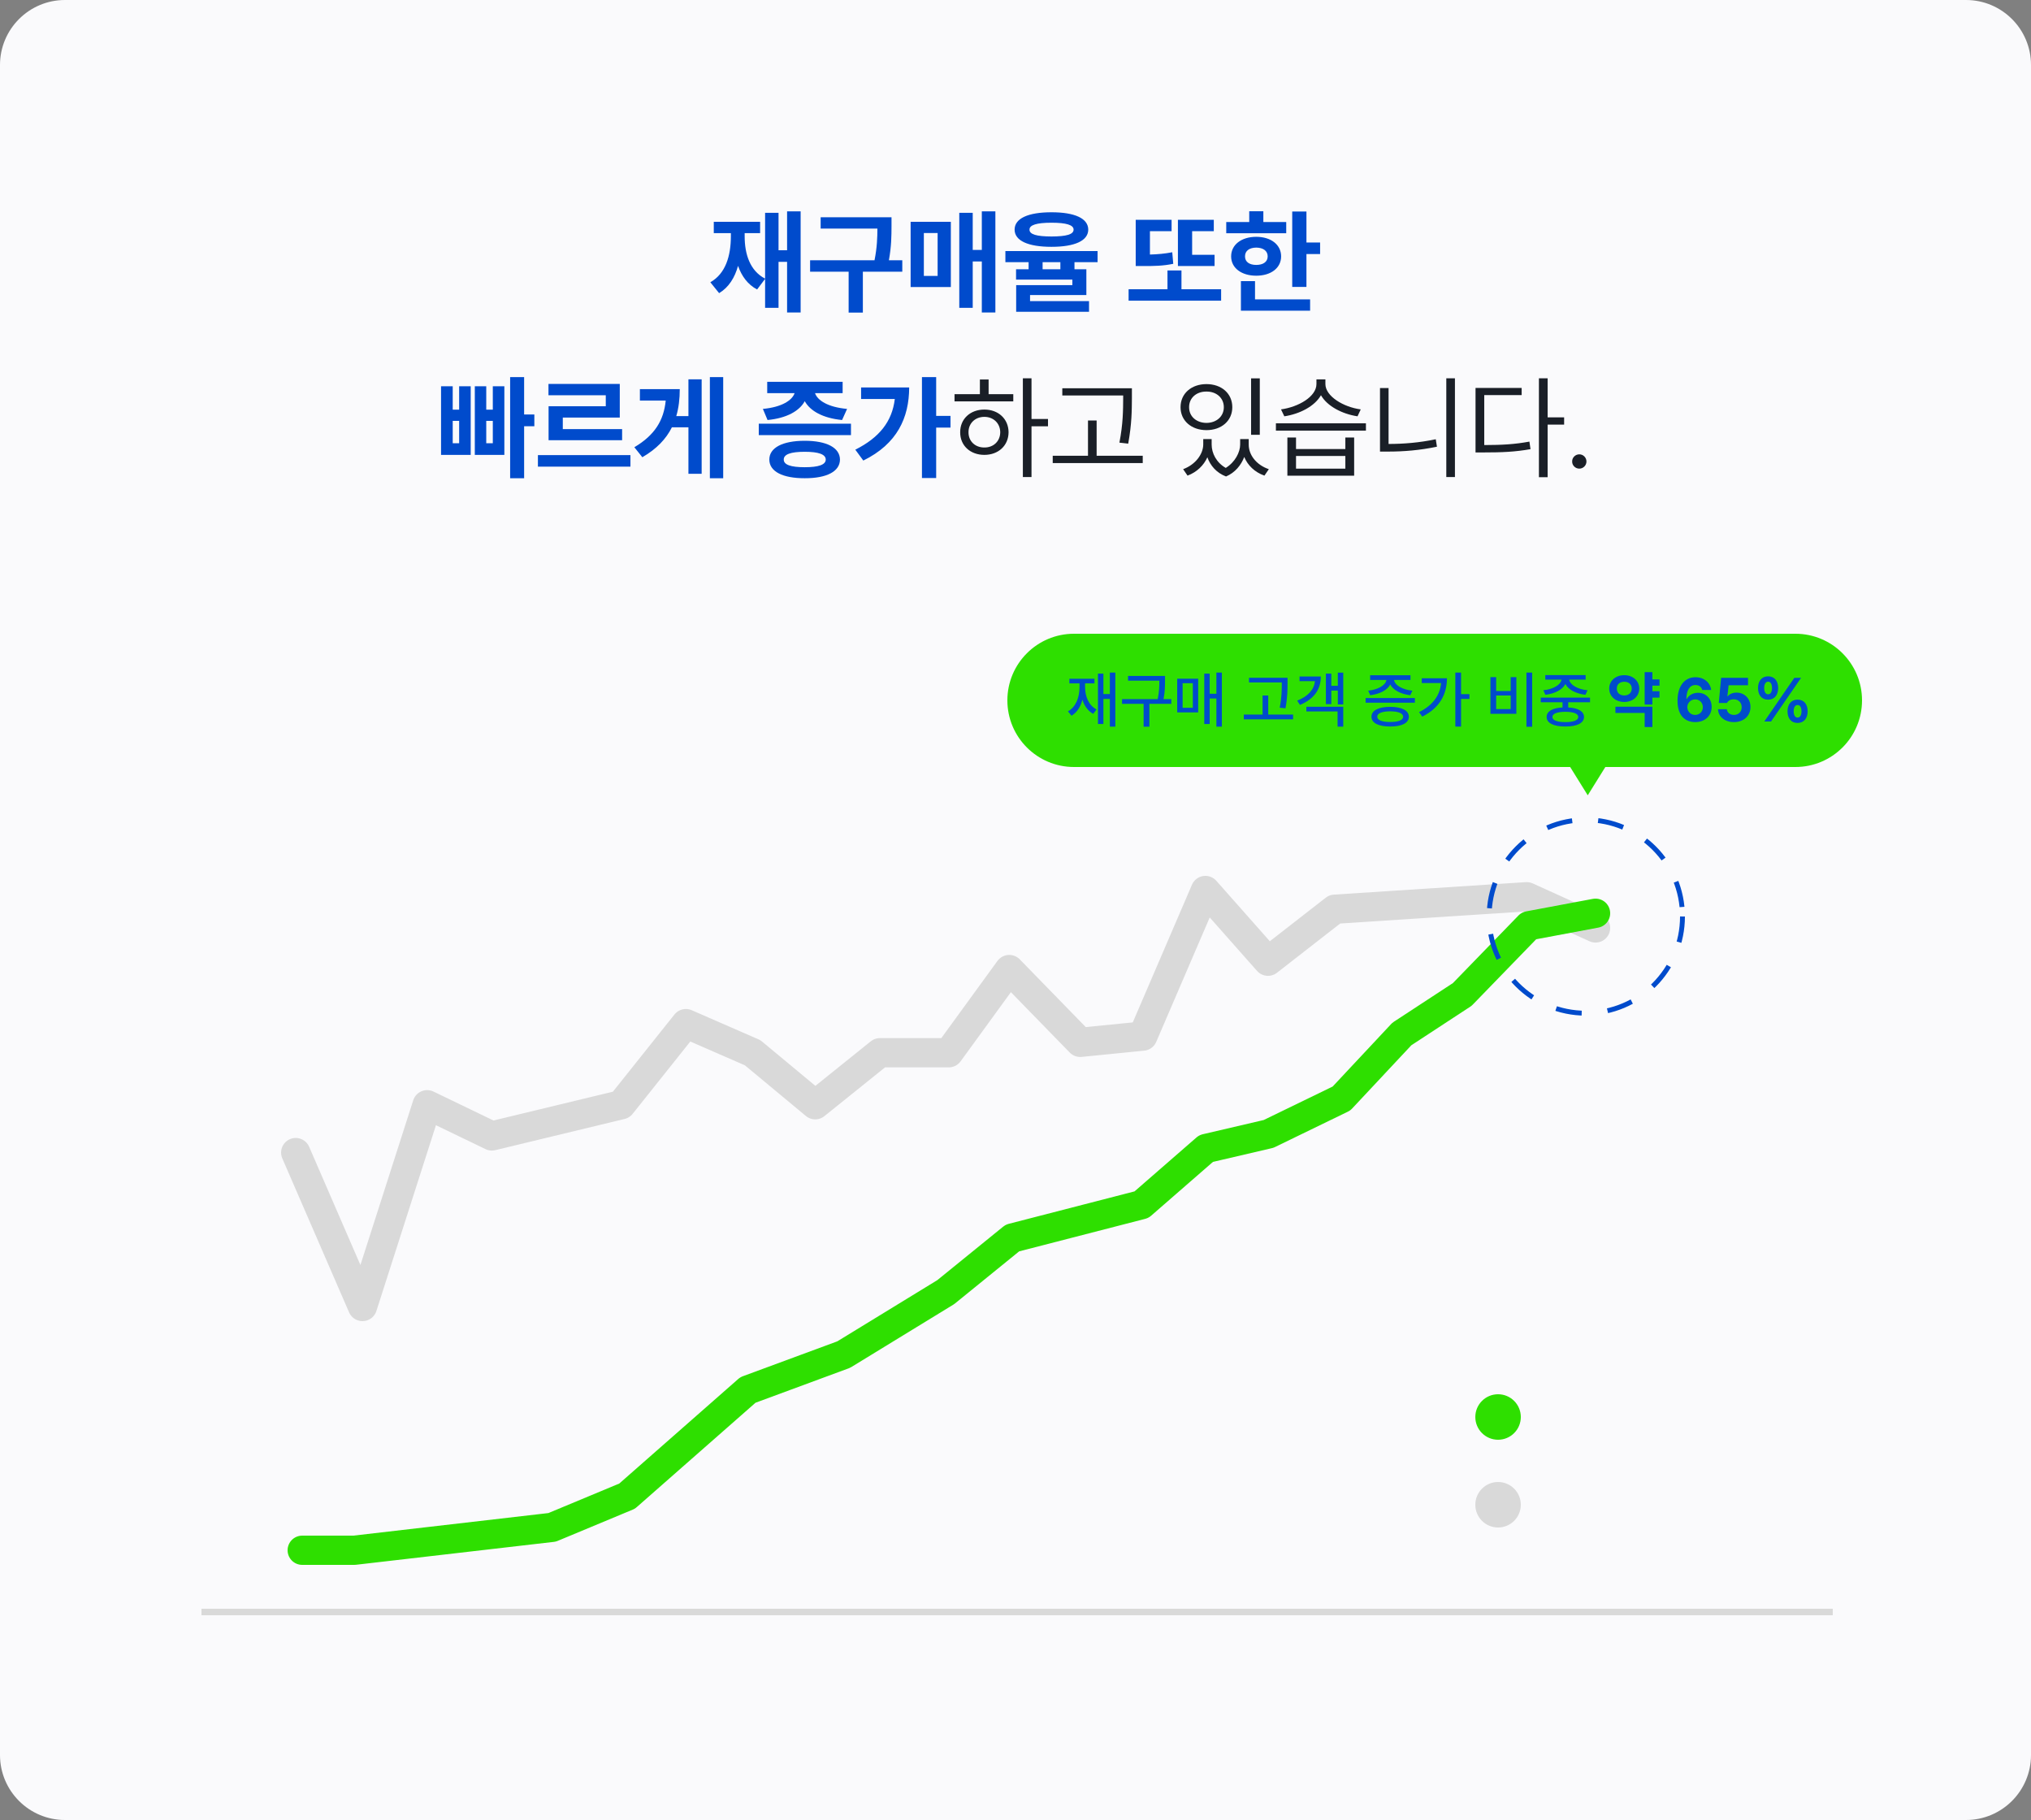
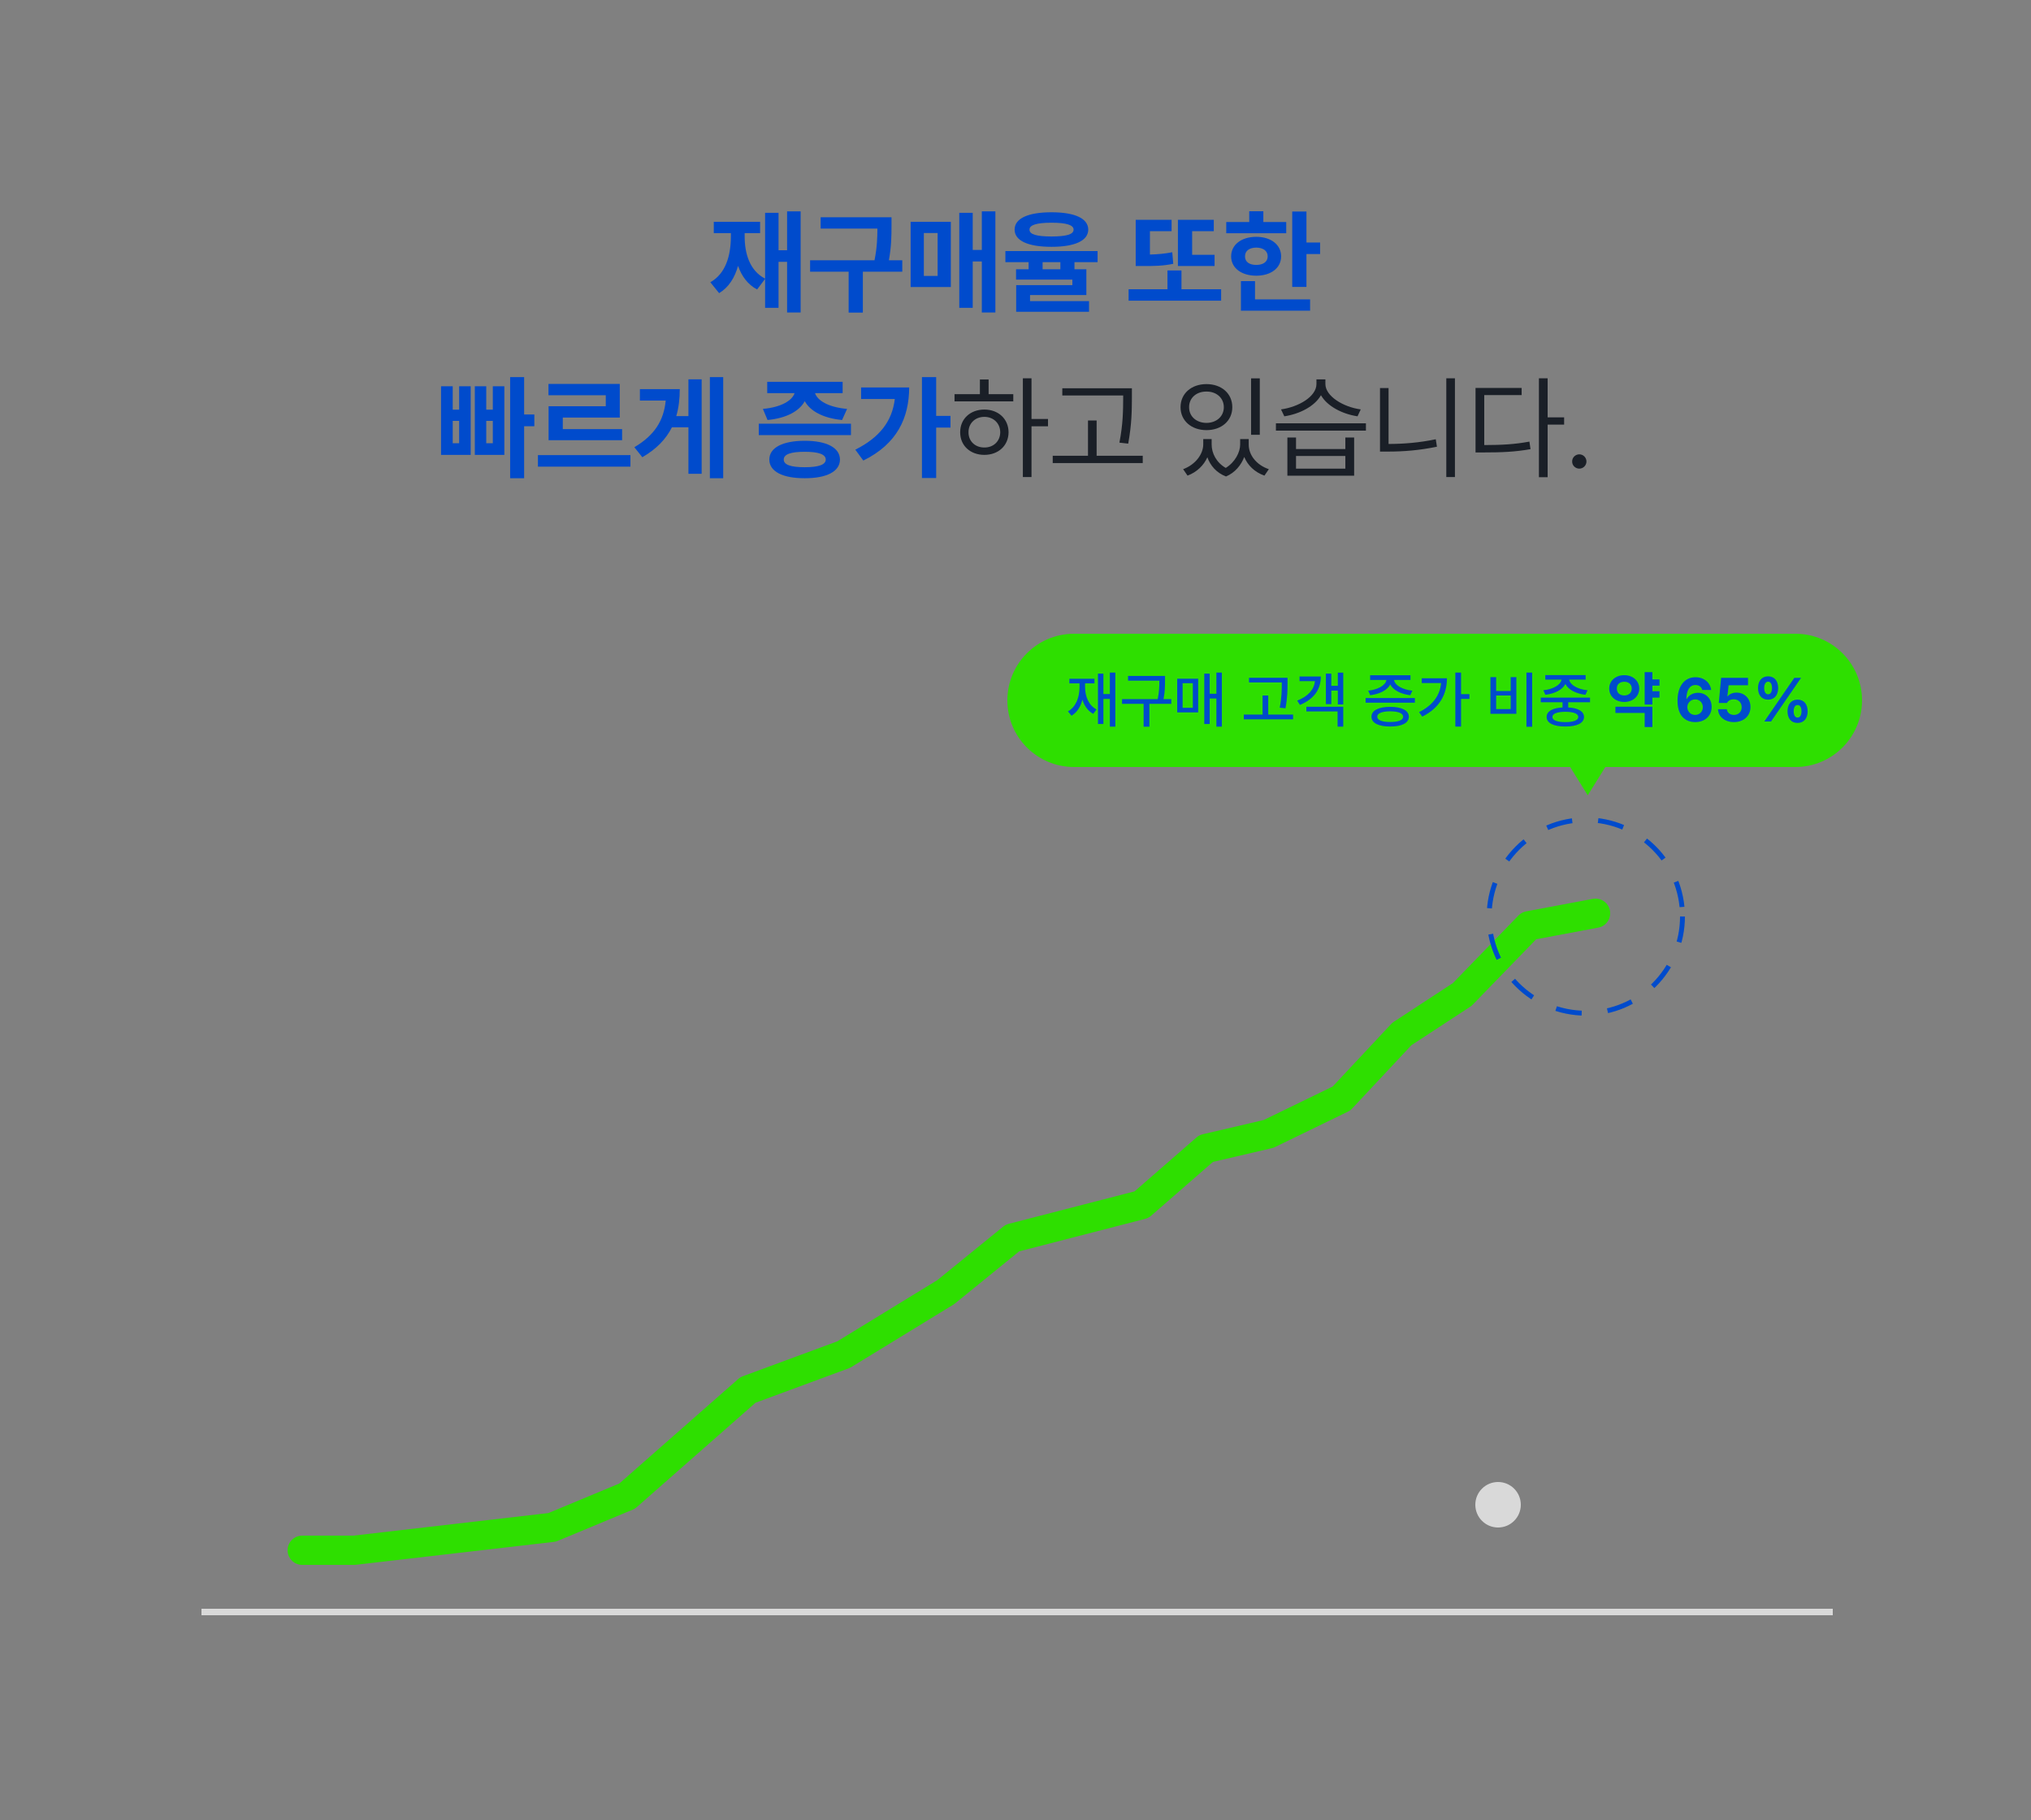
<svg xmlns="http://www.w3.org/2000/svg" width="625" height="560" viewBox="0 0 625 560" fill="none">
  <rect x="0" y="0" width="625" height="560" fill="#808080" stroke="none" />
-   <path d="M0 20C0 8.954 8.954 0 20 0H605C616.046 0 625 8.954 625 20V540C625 551.046 616.046 560 605 560H20C8.954 560 0 551.046 0 540V20Z" fill="#FAFAFC" />
  <path d="M246.381 65.041V96.144H242.211V80.559H239.579V94.709H235.444V85.805L232.983 89.069C230.095 87.548 228.232 84.968 227.121 81.806C226.096 85.446 224.267 88.42 221.293 90.197L218.593 86.848C223.327 84.182 224.899 78.679 224.916 72.731V71.74H219.653V68.254H233.906V71.74H229.155V72.731C229.155 78.149 230.761 83.31 235.444 85.737V65.485H239.579V77.004H242.211V65.041H246.381ZM274.345 66.853V69.655C274.328 72.561 274.328 75.722 273.542 80.08H277.661V83.601H265.527V96.179H261.152V83.601H249.292V80.08H269.116C269.919 76.081 269.987 73.022 270.005 70.339H252.539V66.853H274.345ZM306.308 65.041V96.144H302.138V80.456H299.336V94.709H295.2V65.485H299.336V76.901H302.138V65.041H306.308ZM280.229 88.317V68.254H292.602V88.317H280.229ZM284.297 84.899H288.535V71.706H284.297V84.899ZM323.574 65.314C330.735 65.314 334.871 67.194 334.888 70.647C334.871 74.082 330.735 75.944 323.574 75.944C316.396 75.944 312.227 74.082 312.227 70.647C312.227 67.194 316.396 65.314 323.574 65.314ZM309.39 80.661V77.243H337.759V80.661H330.649V82.849H334.307V90.778H316.978V92.658H335.127V95.939H312.705V87.736H330V86.027H312.671V82.849H316.533V80.661H309.39ZM316.807 70.647C316.79 72.133 319.011 72.749 323.574 72.766C328.171 72.749 330.376 72.133 330.376 70.647C330.376 69.228 328.171 68.527 323.574 68.527C319.011 68.527 316.79 69.228 316.807 70.647ZM320.84 82.849H326.309V80.661H320.84V82.849ZM373.76 78.405V81.857H362.481V67.639H373.521V71.125H366.856V78.405H373.76ZM347.305 92.522V89.001H359.268V83.225H363.575V89.001H375.777V92.522H347.305ZM349.493 81.857V67.639H360.533V71.125H353.868V78.32C356.311 78.251 358.413 78.064 360.738 77.619L361.045 81.174C357.884 81.823 355.184 81.874 351.475 81.857H349.493ZM402.032 65.075V74.611H406.236V78.166H402.032V88.283H397.657V65.075H402.032ZM377.354 71.774V68.322H384.429V65.007H388.77V68.322H395.811V71.774H377.354ZM378.858 78.884C378.858 75.278 382.054 72.868 386.583 72.868C391.094 72.868 394.239 75.278 394.239 78.884C394.239 82.473 391.094 84.831 386.583 84.831C382.054 84.831 378.858 82.473 378.858 78.884ZM381.866 95.598V86.506H386.207V92.111H403.16V95.598H381.866ZM383.13 78.884C383.113 80.593 384.498 81.516 386.583 81.516C388.685 81.516 390.103 80.593 390.103 78.884C390.103 77.158 388.685 76.201 386.583 76.184C384.498 76.201 383.113 77.158 383.13 78.884ZM161.29 116.041V127.525H164.435V131.148H161.29V147.145H156.984V116.041H161.29ZM135.724 139.967V118.844H139.313V126.056H141.295V118.844H144.85V139.967H135.724ZM139.313 136.378H141.295V129.508H139.313V136.378ZM146.114 139.967V118.844H149.635V126.056H151.652V118.844H155.206V139.967H146.114ZM149.635 136.378H151.652V129.508H149.635V136.378ZM194.005 140.035V143.59H165.534V140.035H194.005ZM168.781 121.612V118.126H190.724V128.482H173.19V132.037H191.442V135.455H168.815V124.996H186.417V121.612H168.781ZM222.55 116.041V147.145H218.449V116.041H222.55ZM195.207 137.608C201.496 133.883 204.264 129.354 204.862 123.253H196.916V119.732H209.186C209.186 122.706 208.861 125.475 208.109 128.038H211.852V116.725H215.92V145.777H211.852V131.49H206.759C204.982 135.045 202.094 138.121 197.668 140.685L195.207 137.608ZM261.867 130.362V133.883H233.498V130.362H261.867ZM234.763 125.816C240.607 125.287 243.803 123.15 244.521 120.963H236.096V117.477H259.304V120.963H250.81C251.511 123.133 254.689 125.287 260.671 125.816L259.133 129.234C253.254 128.67 249.306 126.449 247.648 123.441C246.008 126.449 242.094 128.67 236.198 129.234L234.763 125.816ZM236.745 141.402C236.745 137.745 240.847 135.626 247.648 135.626C254.399 135.626 258.449 137.745 258.483 141.402C258.449 145.077 254.399 147.162 247.648 147.145C240.847 147.162 236.745 145.077 236.745 141.402ZM241.188 141.402C241.171 143.009 243.342 143.761 247.648 143.761C251.87 143.761 254.091 143.009 254.108 141.402C254.091 139.779 251.87 139.01 247.648 139.01C243.342 139.01 241.171 139.779 241.188 141.402ZM288.088 116.041V127.97H292.497V131.559H288.088V147.076H283.713V116.041H288.088ZM263.205 138.36C270.571 134.669 274.536 129.713 275.356 122.774H264.983V119.22H279.782C279.748 128.517 276.125 136.566 265.666 141.71L263.205 138.36Z" fill="#004BCC" />
  <path d="M317.425 116.396V128.917H322.501V131.165H317.425V146.78H314.766V116.396H317.425ZM293.737 123.503V121.279H301.544V116.759H304.227V121.279H311.817V123.503H293.737ZM295.477 133.002C295.453 128.893 298.595 126.017 302.922 126.017C307.224 126.017 310.342 128.893 310.367 133.002C310.342 137.111 307.224 139.963 302.922 139.963C298.595 139.963 295.453 137.111 295.477 133.002ZM298.039 133.002C298.015 135.758 300.094 137.715 302.922 137.691C305.726 137.715 307.78 135.758 307.804 133.002C307.78 130.247 305.726 128.265 302.922 128.265C300.094 128.265 298.015 130.247 298.039 133.002ZM348.32 119.466V122.488C348.295 126.234 348.295 130.392 347.184 136.507L344.476 136.193C345.612 130.392 345.612 126.137 345.637 122.488V121.69H326.904V119.466H348.32ZM323.955 142.477V140.229H334.808V129.376H337.467V140.229H351.655V142.477H323.955ZM372.861 136.773C372.861 139.468 374.323 142.332 377.2 143.976C380.1 142.187 381.635 139.129 381.635 136.773V135.105H384.27V136.773C384.246 139.915 386.542 143.033 390.458 144.363L389.104 146.345C386.071 145.281 383.944 143.154 382.892 140.604C381.949 143.081 380.1 145.414 377.284 146.61C374.323 145.474 372.45 143.251 371.544 140.701C370.444 143.154 368.353 145.257 365.44 146.345L364.087 144.363C367.93 142.936 370.25 139.698 370.275 136.773V135.105H372.861V136.773ZM363.289 125.291C363.289 121.061 366.649 118.185 371.266 118.185C375.882 118.185 379.218 121.061 379.218 125.291C379.218 129.473 375.882 132.349 371.266 132.349C366.649 132.349 363.289 129.473 363.289 125.291ZM365.924 125.291C365.9 128.119 368.148 130.102 371.266 130.126C374.36 130.102 376.608 128.119 376.608 125.291C376.608 122.463 374.36 120.457 371.266 120.481C368.148 120.457 365.9 122.463 365.924 125.291ZM384.995 133.776V116.421H387.678V133.776H384.995ZM398.825 134.622V138.175H414.005V134.622H416.712V146.369H396.166V134.622H398.825ZM392.637 132.494V130.247H420.337V132.494H392.637ZM394.208 125.968C399.623 125.219 405.11 122.028 405.11 118.161V116.735H407.865V118.161C407.865 121.907 413.4 125.267 418.742 125.968L417.751 128.095C413.05 127.394 408.421 124.989 406.499 121.605C404.566 125.026 399.913 127.394 395.224 128.095L394.208 125.968ZM398.825 144.193H414.005V140.302H398.825V144.193ZM447.728 116.396V146.78H445.069V116.396H447.728ZM424.668 138.948V119.394H427.303V136.604C431.944 136.592 436.718 136.229 441.83 135.153L442.192 137.45C436.802 138.561 431.992 138.948 427.134 138.948H424.668ZM476.254 116.396V128.41H481.33V130.657H476.254V146.828H473.571V116.396H476.254ZM454.065 139.214V119.369H468.253V121.569H456.748V136.942C462.247 136.93 466.138 136.712 470.646 135.878L470.985 138.199C466.223 139.045 462.235 139.214 456.458 139.214H454.065ZM485.999 144.193C484.791 144.193 483.775 143.202 483.8 141.994C483.775 140.785 484.791 139.794 485.999 139.794C487.208 139.794 488.199 140.785 488.199 141.994C488.199 143.202 487.208 144.193 485.999 144.193Z" fill="#1A1F27" />
  <line x1="62" y1="496" x2="564" y2="496" stroke="#D9D9D9" stroke-width="2" />
  <path fill-rule="evenodd" clip-rule="evenodd" d="M330.5 195C319.178 195 310 204.178 310 215.5C310 226.822 319.178 236 330.5 236H483.185L488.598 244.706L494.011 236H552.5C563.822 236 573 226.822 573 215.5C573 204.178 563.822 195 552.5 195H330.5Z" fill="#2EDF00" />
  <path d="M343.222 206.952V223.577H341.534V215.042H339.548V222.761H337.878V207.268H339.548V213.558H341.534V206.952H343.222ZM328.638 218.883C331.069 217.519 332.201 214.652 332.201 211.35V210.273H329.083V208.845H336.802V210.273H333.908V211.35C333.908 214.337 335.03 217.046 337.452 218.289L336.413 219.644C334.78 218.753 333.685 217.204 333.091 215.292C332.525 217.473 331.431 219.217 329.733 220.219L328.638 218.883ZM358.511 207.991V209.457C358.511 211.034 358.511 212.75 358.047 215.116H360.441V216.563H353.706V223.596H351.924V216.563H345.282V215.116H356.266C356.758 212.741 356.758 211.006 356.767 209.457V209.438H347.137V207.991H358.511ZM376.008 206.952V223.577H374.32V214.912H372.26V222.761H370.59V207.268H372.26V213.465H374.32V206.952H376.008ZM362.259 219.198V208.826H368.716V219.198H362.259ZM363.929 217.788H367.065V210.218H363.929V217.788ZM396.214 208.548V210.181C396.205 212.231 396.205 214.532 395.583 217.937L393.802 217.751C394.442 214.532 394.442 212.175 394.452 210.181V209.977H384.358V208.548H396.214ZM382.762 221.332V219.866H388.533V214.003H390.277V219.866H397.921V221.332H382.762ZM413.359 206.971V216.749H411.689V212.481H409.685V216.656H408.015V207.268H409.685V211.016H411.689V206.971H413.359ZM399.183 215.58C402.542 214.263 404.36 212.194 404.666 209.587H399.907V208.158H406.457C406.457 212.194 404.295 215.135 400.037 216.897L399.183 215.58ZM402.003 218.901V217.473H413.359V223.577H411.615V218.901H402.003ZM435.402 214.782V216.211H420.243V214.782H435.402ZM421.041 212.519C424.056 212.194 426.44 210.839 426.635 209.216H421.634V207.769H434.047V209.216H428.991C429.195 210.83 431.542 212.194 434.623 212.519L433.992 213.91C431.106 213.576 428.722 212.361 427.822 210.607C426.904 212.361 424.538 213.576 421.653 213.91L421.041 212.519ZM422.042 220.534C422.042 218.604 424.204 217.491 427.813 217.491C431.394 217.491 433.537 218.604 433.546 220.534C433.537 222.464 431.394 223.549 427.813 223.54C424.204 223.549 422.042 222.464 422.042 220.534ZM423.824 220.534C423.814 221.583 425.271 222.158 427.813 222.148C430.318 222.158 431.784 221.583 431.784 220.534C431.784 219.458 430.318 218.883 427.813 218.864C425.271 218.883 423.814 219.458 423.824 220.534ZM449.615 206.952V213.576H452.194V215.042H449.615V223.559H447.852V206.952H449.615ZM436.682 219.124C440.848 217.046 443.111 214.04 443.473 210.162H437.517V208.696H445.273C445.254 213.502 443.139 217.797 437.666 220.497L436.682 219.124ZM471.491 206.952V223.614H469.728V206.952H471.491ZM458.651 219.625V208.344H460.414V212.611H464.885V208.344H466.629V219.625H458.651ZM460.414 218.178H464.885V214.003H460.414V218.178ZM489.303 214.652V216.081H482.586V217.677C485.629 217.844 487.438 218.864 487.448 220.608C487.438 222.492 485.286 223.549 481.714 223.54C478.096 223.549 475.944 222.492 475.944 220.608C475.944 218.864 477.753 217.834 480.842 217.677V216.081H474.144V214.652H489.303ZM474.942 212.389C477.929 212.083 480.286 210.728 480.527 209.123H475.536V207.713H487.949V209.123H482.902C483.143 210.737 485.481 212.083 488.524 212.389L487.893 213.78C485.008 213.446 482.624 212.231 481.724 210.468C480.805 212.231 478.439 213.446 475.554 213.78L474.942 212.389ZM477.725 220.608C477.716 221.62 479.172 222.204 481.714 222.186C484.219 222.204 485.685 221.62 485.685 220.608C485.685 219.579 484.219 219.022 481.714 219.013C479.172 219.022 477.716 219.579 477.725 220.608ZM510.678 209.049V210.96H508.489V212.686H510.678V214.652H508.489V216.786H506.114V206.822H508.489V209.049H510.678ZM495.204 211.851C495.194 209.466 497.198 207.741 499.842 207.75C502.458 207.741 504.444 209.466 504.444 211.851C504.444 214.291 502.458 215.998 499.842 215.988C497.198 215.998 495.194 214.291 495.204 211.851ZM497.115 219.365V217.454H508.489V223.707H506.114V219.365H497.115ZM497.542 211.851C497.523 213.214 498.516 213.994 499.842 213.984C501.141 213.994 502.134 213.214 502.143 211.851C502.134 210.533 501.141 209.763 499.842 209.772C498.516 209.763 497.523 210.533 497.542 211.851ZM521.644 222.186C518.87 222.176 516.217 220.516 516.226 215.599C516.235 211.062 518.397 208.381 521.755 208.381C524.455 208.381 526.311 210.088 526.58 212.296H523.833C523.611 211.359 522.841 210.774 521.755 210.774C519.928 210.774 518.972 212.417 518.954 215.061H519.083C519.705 213.864 521.032 213.168 522.516 213.168C524.938 213.168 526.737 214.977 526.728 217.51C526.737 220.237 524.678 222.195 521.644 222.186ZM519.232 217.584C519.25 218.901 520.252 219.987 521.625 219.978C523.008 219.987 524.019 218.938 524.019 217.584C524.019 216.239 523.026 215.2 521.663 215.19C520.29 215.2 519.25 216.276 519.232 217.584ZM533.593 222.186C530.792 222.186 528.741 220.534 528.695 218.215H531.404C531.469 219.263 532.424 219.987 533.593 219.978C534.985 219.987 535.978 219.003 535.968 217.603C535.978 216.174 534.966 215.181 533.556 215.172C532.545 215.172 531.84 215.552 531.441 216.304H528.917L529.641 208.566H537.917V210.849H531.942L531.571 214.244H531.682C532.174 213.585 533.194 213.103 534.373 213.112C536.84 213.103 538.677 214.949 538.677 217.528C538.677 220.247 536.618 222.186 533.593 222.186ZM544.095 215.283C542.082 215.283 540.997 213.817 540.997 211.702C540.997 209.578 542.138 208.103 544.095 208.103C546.108 208.103 547.185 209.578 547.194 211.702C547.185 213.836 546.081 215.283 544.095 215.283ZM542.889 211.702C542.898 212.862 543.316 213.623 544.095 213.632C544.893 213.623 545.292 212.862 545.301 211.702C545.292 210.542 544.93 209.754 544.095 209.754C543.307 209.763 542.898 210.561 542.889 211.702ZM542.926 222L552.167 208.566H554.245L545.004 222H542.926ZM550.07 218.864C550.07 216.74 551.211 215.274 553.15 215.265C555.182 215.274 556.258 216.74 556.267 218.864C556.258 220.998 555.154 222.445 553.15 222.445C551.155 222.445 550.07 220.979 550.07 218.864ZM551.962 218.864C551.972 220.024 552.389 220.794 553.15 220.794C553.966 220.794 554.365 220.024 554.375 218.864C554.365 217.705 553.994 216.916 553.15 216.935C552.371 216.925 551.972 217.723 551.962 218.864Z" fill="#004BCC" />
-   <path d="M91 354.64L111.546 402L131.449 339.92L151.353 349.52L191.161 339.92L211.064 314.96L231.61 323.92L250.872 339.92L270.775 323.92H291.963L310.583 298.32L332.413 320.72L351.674 318.8L370.936 274L390.197 295.76L410.743 279.76L469.812 275.92L491 285.52" stroke="#D9D9D9" stroke-width="9" stroke-linecap="round" stroke-linejoin="round" />
  <path d="M93 477H109.023L169.908 469.954L192.981 460.346L230.153 427.68L259.634 416.791L291.039 397.575L311.547 380.922L351.283 370.673L371.151 353.379L390.378 348.895L412.81 338.007L431.396 318.15L449.982 305.98L470.491 284.843L491 281" stroke="#2EDF00" stroke-width="9" stroke-linecap="round" stroke-linejoin="round" />
  <circle cx="488" cy="282" r="29.75" stroke="#004BCC" stroke-width="1.5" stroke-dasharray="8 8" />
  <circle cx="461" cy="463" r="7" fill="#D9D9D9" />
-   <circle cx="461" cy="436" r="7" fill="#2EDF00" />
</svg>